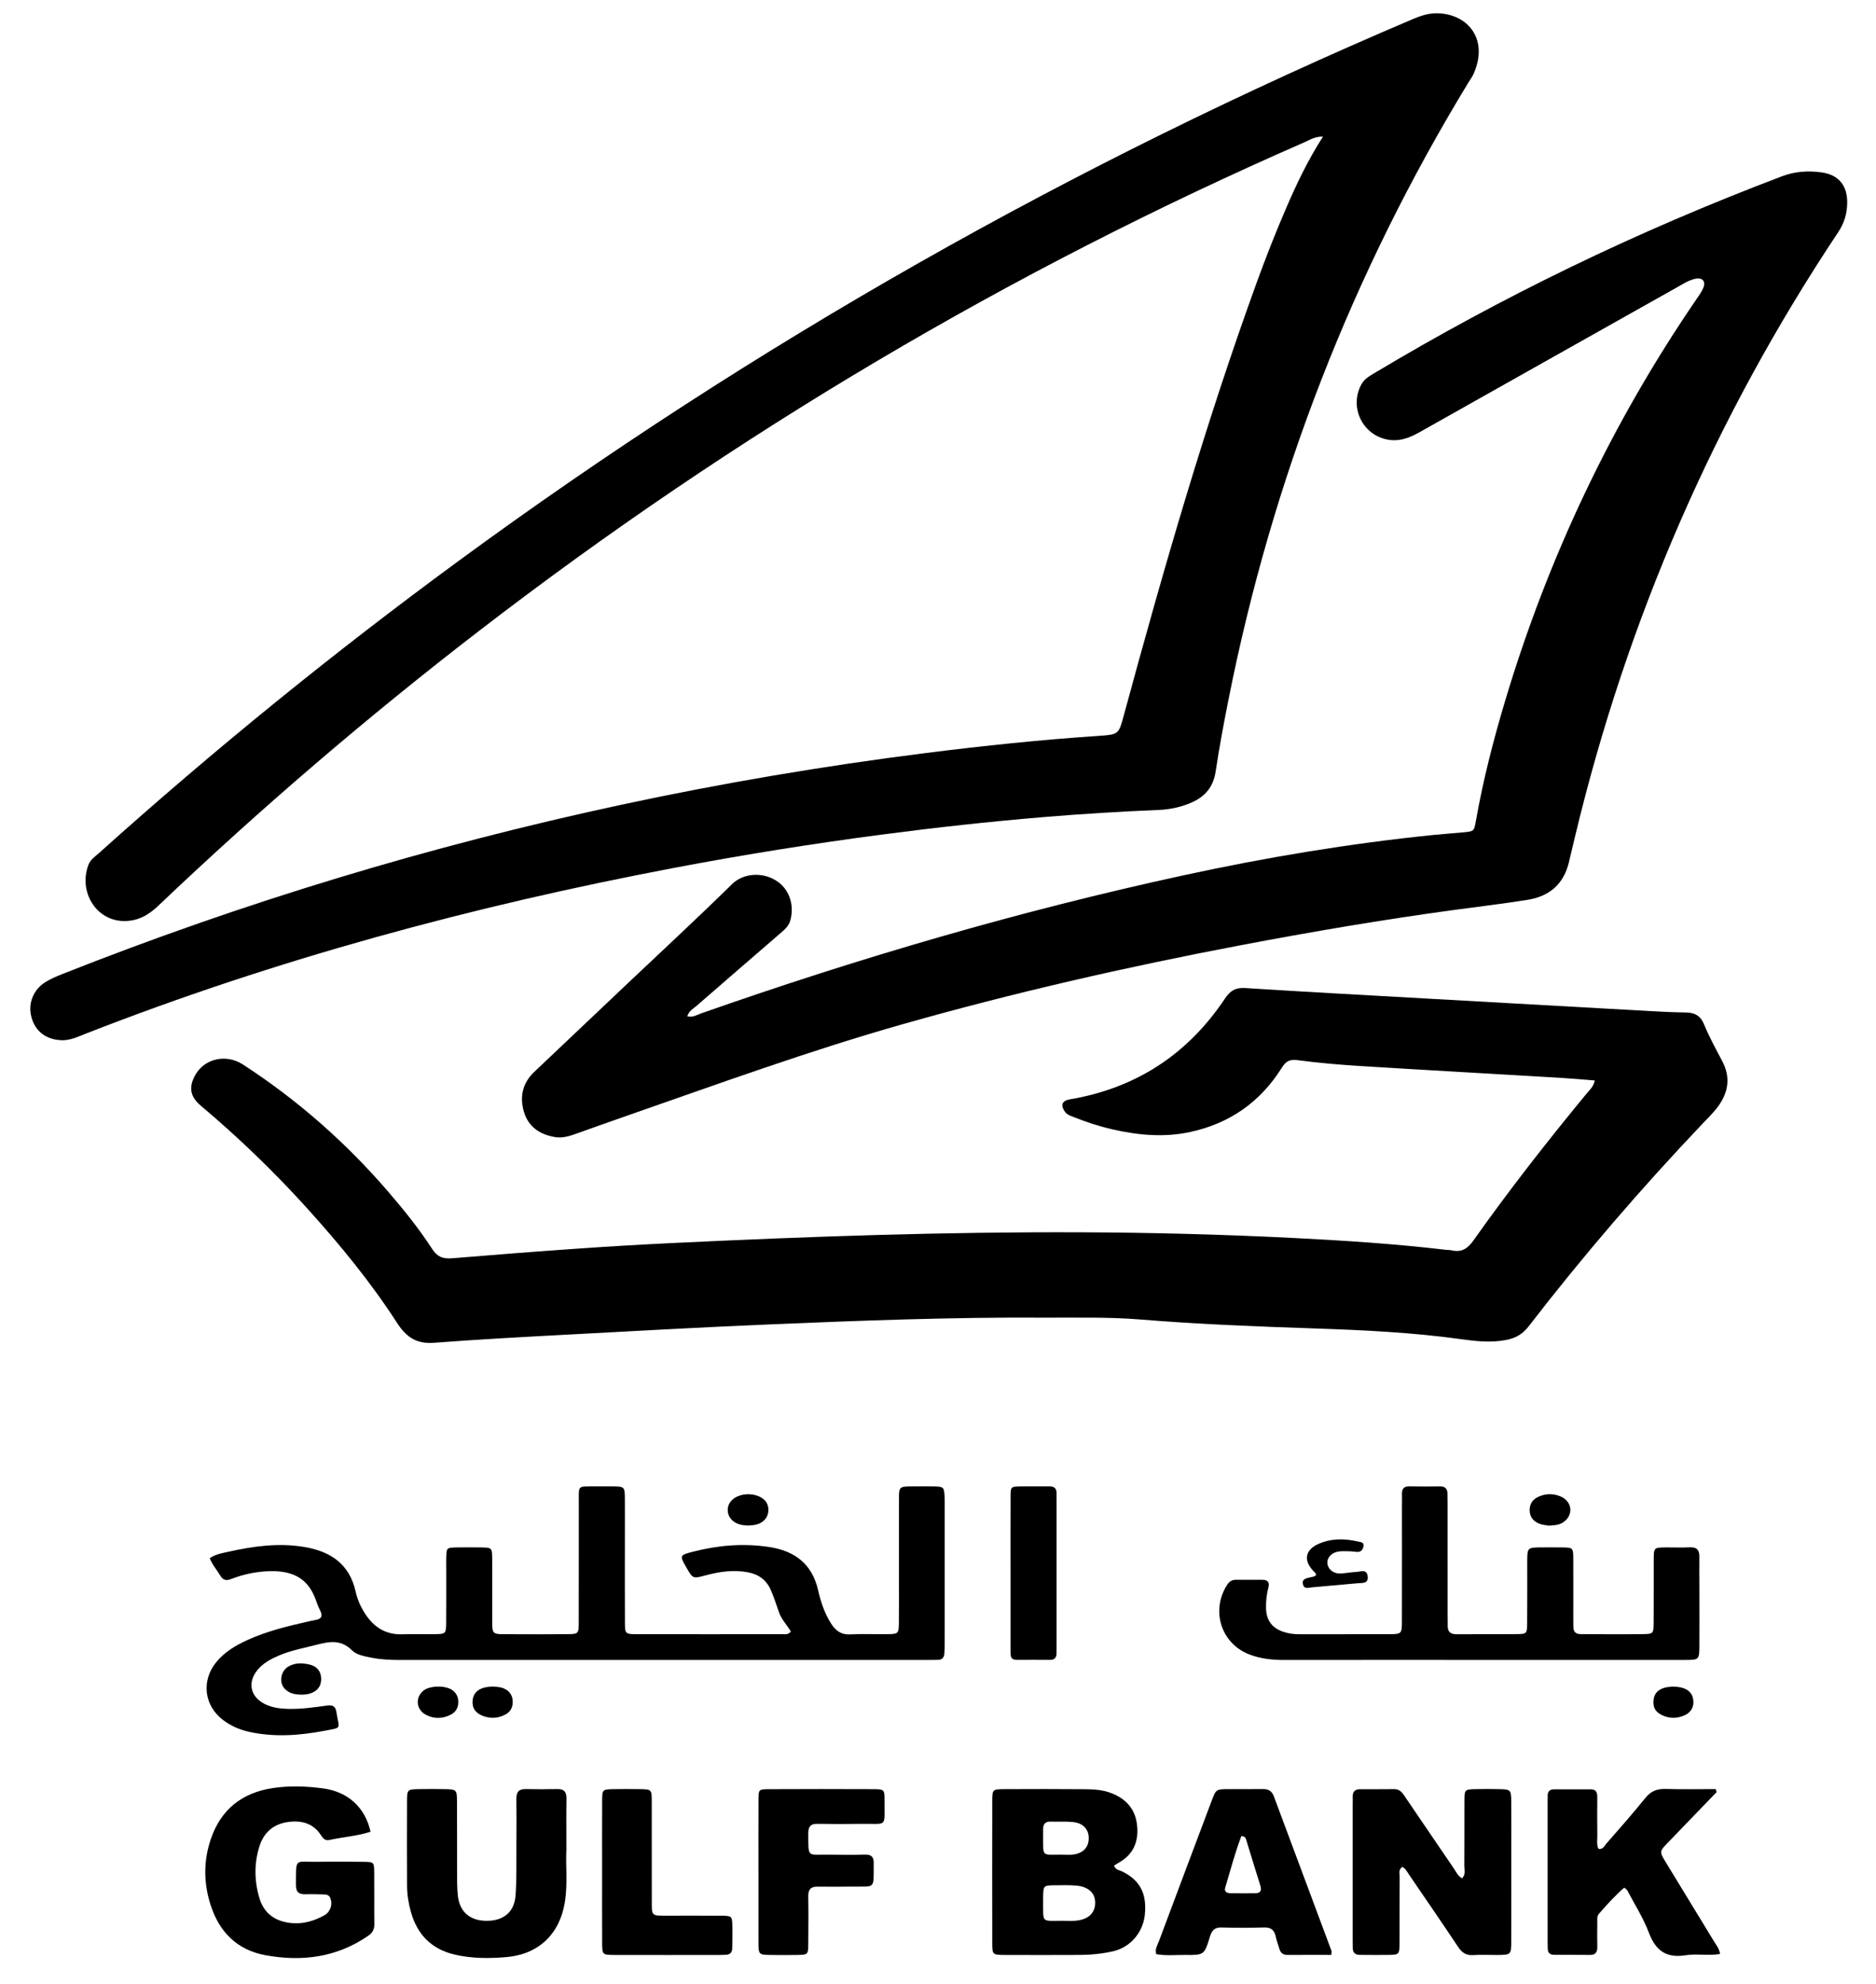
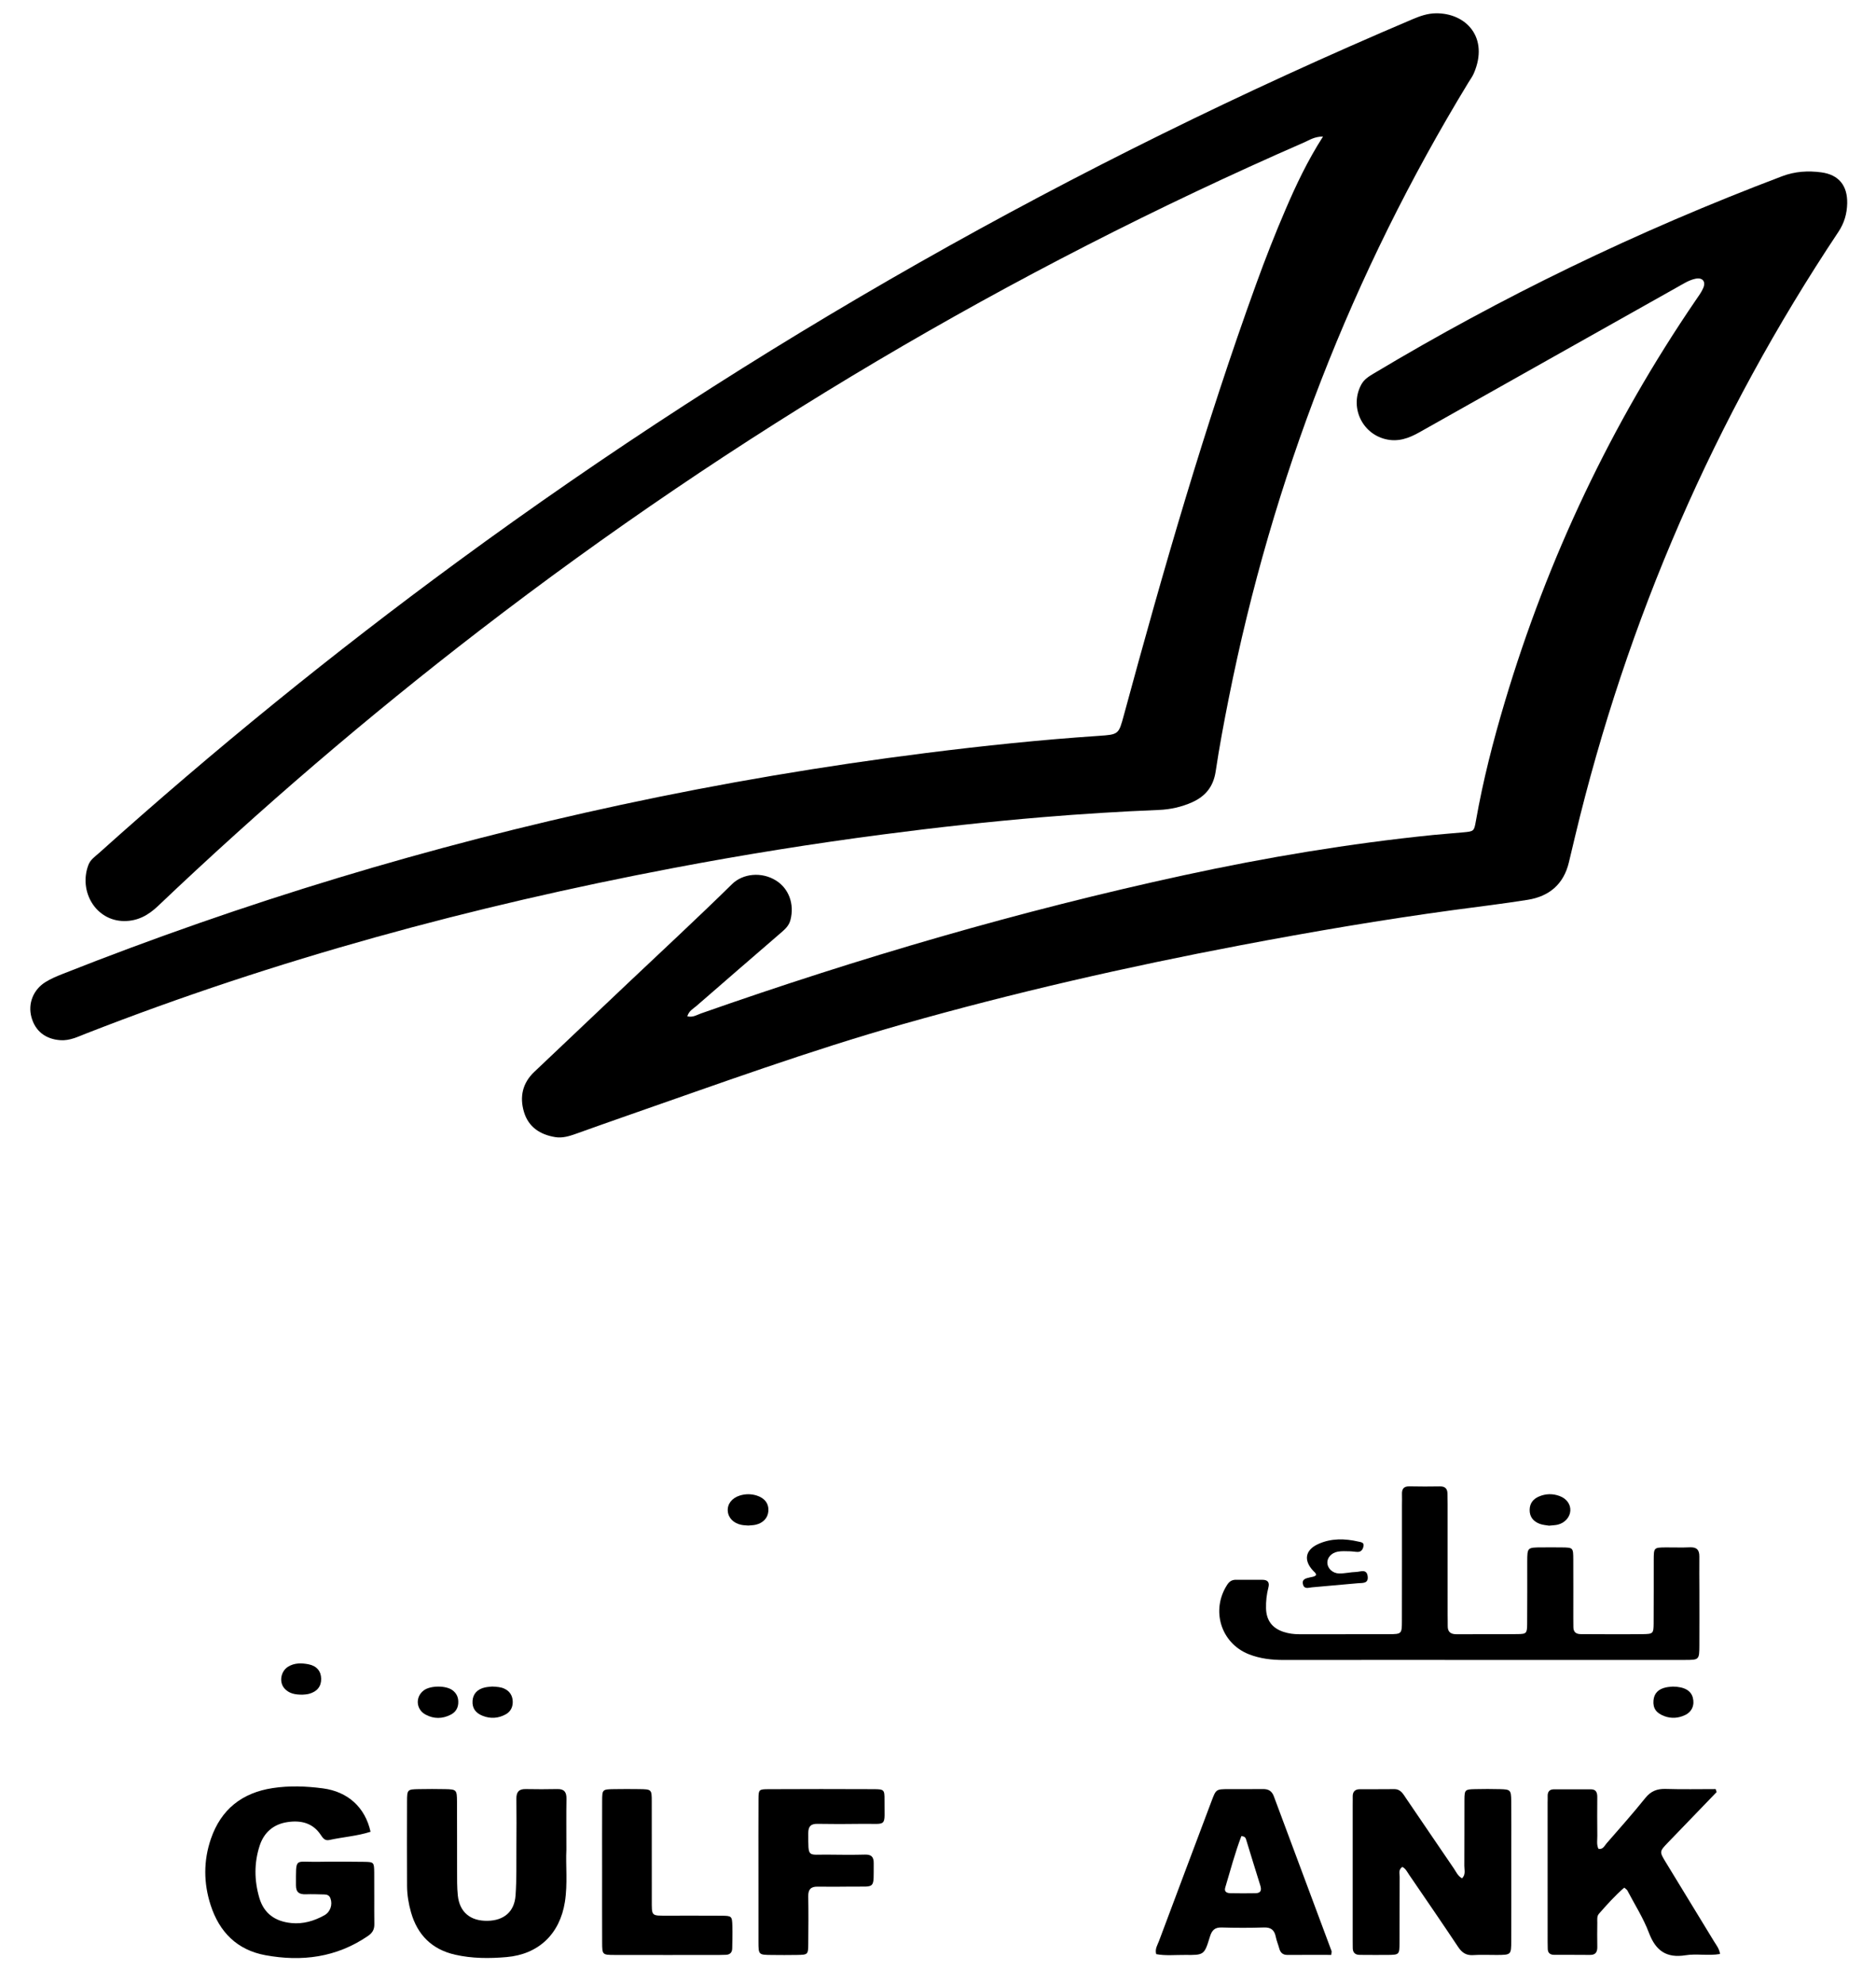
<svg xmlns="http://www.w3.org/2000/svg" width="100%" height="100%" viewBox="0 0 105 111" version="1.1" xml:space="preserve" style="fill-rule:evenodd;clip-rule:evenodd;stroke-linejoin:round;stroke-miterlimit:2;">
  <g transform="matrix(1,0,0,1,-1171,-444)">
    <g transform="matrix(1,0,0,1,1245.05,495.311)">
      <path d="M0,-43.672C-0.483,-43.669 -0.752,-43.477 -1.036,-43.353C-17.548,-36.145 -32.929,-27.026 -47.204,-16.038C-53.473,-11.212 -59.473,-6.072 -65.205,-0.62C-65.747,-0.104 -66.343,0.229 -67.112,0.222C-68.694,0.207 -69.664,-1.446 -69.1,-2.923C-68.987,-3.219 -68.733,-3.381 -68.515,-3.577C-62.095,-9.34 -55.407,-14.772 -48.452,-19.876C-31.815,-32.085 -13.976,-42.178 5.017,-50.238C5.427,-50.412 5.844,-50.558 6.299,-50.566C8.016,-50.595 9.307,-49.199 8.437,-47.2C8.359,-47.02 8.237,-46.86 8.135,-46.691C1.624,-35.999 -2.833,-24.506 -5.278,-12.233C-5.548,-10.878 -5.805,-9.519 -6.008,-8.153C-6.135,-7.303 -6.576,-6.759 -7.331,-6.422C-7.924,-6.158 -8.548,-6.02 -9.196,-5.994C-11.367,-5.906 -13.535,-5.77 -15.701,-5.589C-18.678,-5.34 -21.647,-5.014 -24.609,-4.626C-28.549,-4.111 -32.473,-3.484 -36.377,-2.742C-47.604,-0.609 -58.595,2.359 -69.249,6.522C-69.706,6.701 -70.148,6.923 -70.669,6.888C-71.49,6.834 -72.074,6.389 -72.288,5.609C-72.5,4.84 -72.187,4.06 -71.506,3.637C-71.21,3.454 -70.894,3.319 -70.572,3.192C-60.407,-0.831 -49.98,-3.985 -39.291,-6.281C-33.641,-7.494 -27.949,-8.457 -22.218,-9.18C-19.009,-9.585 -15.792,-9.921 -12.565,-10.138C-11.434,-10.214 -11.439,-10.22 -11.148,-11.293C-8.943,-19.416 -6.615,-27.5 -3.743,-35.418C-3.23,-36.834 -2.681,-38.236 -2.085,-39.619C-1.5,-40.977 -0.869,-42.314 0,-43.672" style="fill-rule:nonzero;" />
    </g>
    <g transform="matrix(1,0,0,1,1209.47,460.369)">
      <path d="M0,40.495C0.321,40.568 0.536,40.414 0.761,40.335C9.617,37.223 18.612,34.592 27.789,32.602C32.399,31.602 37.047,30.827 41.742,30.349C42.307,30.292 42.874,30.255 43.439,30.201C44.022,30.145 44.034,30.142 44.136,29.565C44.534,27.301 45.104,25.079 45.762,22.879C48.163,14.846 51.71,7.358 56.438,0.432C56.591,0.208 56.759,-0.013 56.863,-0.26C57.016,-0.622 56.818,-0.851 56.435,-0.775C56.067,-0.701 55.753,-0.495 55.43,-0.314C50.609,2.397 45.787,5.105 40.969,7.821C40.37,8.158 39.767,8.375 39.065,8.199C37.724,7.864 37.063,6.357 37.725,5.142C37.891,4.839 38.161,4.683 38.436,4.518C41.997,2.386 45.645,0.415 49.38,-1.395C53.27,-3.279 57.238,-4.98 61.28,-6.51C61.999,-6.782 62.728,-6.824 63.467,-6.726C64.444,-6.596 64.937,-5.987 64.918,-4.996C64.906,-4.418 64.757,-3.892 64.426,-3.396C57.498,7.002 52.596,18.285 49.685,30.435C49.57,30.915 49.456,31.395 49.342,31.875C49.052,33.1 48.244,33.783 47.037,33.976C45.673,34.195 44.3,34.356 42.93,34.542C38.919,35.086 34.929,35.766 30.953,36.521C24.598,37.728 18.297,39.165 12.072,40.93C6.844,42.412 1.743,44.273 -3.384,46.058C-4.339,46.39 -5.292,46.732 -6.245,47.071C-6.619,47.204 -6.995,47.319 -7.401,47.252C-8.25,47.112 -8.894,46.684 -9.144,45.844C-9.394,45.007 -9.23,44.231 -8.567,43.604C-6.827,41.957 -5.089,40.308 -3.349,38.661C-1.393,36.81 0.585,34.982 2.505,33.096C3.107,32.505 4.153,32.394 4.958,32.894C5.692,33.349 5.996,34.225 5.774,35.095C5.694,35.413 5.491,35.602 5.267,35.796C3.678,37.168 2.089,38.541 0.505,39.919C0.325,40.076 0.087,40.188 0,40.495" style="fill-rule:nonzero;" />
    </g>
    <g transform="matrix(1,0,0,1,1260.26,513.998)">
-       <path d="M0,-9.545C-0.667,-9.597 -1.295,-9.656 -1.923,-9.693C-5.646,-9.914 -9.369,-10.12 -13.091,-10.351C-14.274,-10.424 -15.457,-10.525 -16.63,-10.681C-17.078,-10.74 -17.291,-10.621 -17.519,-10.255C-18.718,-8.337 -20.437,-7.138 -22.65,-6.661C-24.105,-6.348 -25.55,-6.48 -26.984,-6.807C-27.73,-6.977 -28.458,-7.214 -29.17,-7.499C-29.352,-7.572 -29.544,-7.628 -29.664,-7.805C-29.916,-8.175 -29.814,-8.415 -29.371,-8.49C-25.663,-9.119 -22.773,-11.017 -20.693,-14.136C-20.396,-14.58 -20.097,-14.75 -19.557,-14.716C-16.229,-14.503 -12.9,-14.325 -9.571,-14.137C-5.306,-13.897 -1.04,-13.657 3.225,-13.42C3.842,-13.386 4.459,-13.358 5.077,-13.35C5.564,-13.344 5.902,-13.198 6.109,-12.698C6.402,-11.993 6.768,-11.316 7.127,-10.641C7.631,-9.695 7.469,-8.828 6.846,-8.017C6.606,-7.705 6.318,-7.428 6.046,-7.142C2.605,-3.522 -0.65,0.258 -3.701,4.211C-4.046,4.659 -4.438,4.875 -4.977,4.977C-5.823,5.136 -6.65,5.046 -7.482,4.93C-10.201,4.551 -12.938,4.422 -15.678,4.33C-18.936,4.22 -22.193,4.094 -25.444,3.828C-27.242,3.681 -29.049,3.735 -30.853,3.725C-35.993,3.695 -41.128,3.89 -46.261,4.107C-50.11,4.269 -53.957,4.484 -57.805,4.691C-60.196,4.819 -62.589,4.95 -64.977,5.132C-65.944,5.205 -66.52,4.818 -67.034,4.023C-68.511,1.736 -70.237,-0.364 -72.061,-2.383C-73.919,-4.439 -75.911,-6.357 -78.03,-8.142C-78.613,-8.633 -78.707,-9.154 -78.346,-9.823C-77.835,-10.769 -76.615,-11.055 -75.661,-10.437C-72.615,-8.461 -69.915,-6.086 -67.545,-3.337C-66.657,-2.307 -65.804,-1.247 -65.064,-0.107C-64.777,0.333 -64.454,0.445 -63.96,0.404C-61.598,0.206 -59.234,0.024 -56.87,-0.141C-55.146,-0.261 -53.42,-0.363 -51.693,-0.446C-44.019,-0.816 -36.342,-1.083 -28.657,-1.05C-24.753,-1.033 -20.851,-0.931 -16.953,-0.737C-14.068,-0.593 -11.184,-0.407 -8.314,-0.068C-8.216,-0.057 -8.114,-0.064 -8.019,-0.042C-7.465,0.088 -7.123,-0.126 -6.791,-0.594C-4.791,-3.417 -2.661,-6.141 -0.459,-8.809C-0.293,-9.011 -0.073,-9.187 0,-9.545" style="fill-rule:nonzero;" />
-     </g>
+       </g>
    <g transform="matrix(1,0,0,1,1182.74,537.147)">
-       <path d="M0,-5.963C0.325,-6.193 0.693,-6.247 1.049,-6.326C2.454,-6.64 3.865,-6.833 5.307,-6.59C6.775,-6.342 7.823,-5.632 8.166,-4.092C8.262,-3.658 8.444,-3.249 8.687,-2.871C9.176,-2.11 9.84,-1.676 10.777,-1.708C11.369,-1.728 11.963,-1.705 12.555,-1.713C13.214,-1.723 13.227,-1.732 13.232,-2.375C13.24,-3.413 13.235,-4.45 13.235,-5.487C13.235,-5.66 13.231,-5.833 13.236,-6.006C13.253,-6.553 13.254,-6.557 13.837,-6.567C14.281,-6.574 14.726,-6.574 15.17,-6.567C15.79,-6.557 15.801,-6.554 15.807,-5.95C15.817,-4.912 15.806,-3.875 15.811,-2.838C15.818,-1.612 15.683,-1.717 16.913,-1.712C17.95,-1.708 18.988,-1.704 20.025,-1.715C20.628,-1.721 20.65,-1.742 20.652,-2.349C20.658,-4.621 20.654,-6.894 20.656,-9.166C20.657,-10.028 20.59,-9.98 21.446,-9.983C21.792,-9.984 22.138,-9.985 22.483,-9.983C23.226,-9.978 23.229,-9.977 23.233,-9.265C23.238,-8.45 23.234,-7.635 23.234,-6.82C23.234,-5.338 23.23,-3.856 23.237,-2.374C23.24,-1.73 23.253,-1.715 23.912,-1.714C26.629,-1.709 29.346,-1.711 32.063,-1.714C32.203,-1.714 32.361,-1.669 32.525,-1.859C32.322,-2.212 32.002,-2.53 31.857,-2.944C31.711,-3.363 31.578,-3.788 31.399,-4.193C31.153,-4.75 30.716,-5.069 30.104,-5.18C29.304,-5.325 28.53,-5.213 27.762,-5.007C27.04,-4.814 27.042,-4.808 26.682,-5.435C26.289,-6.121 26.286,-6.133 27.054,-6.33C28.455,-6.689 29.87,-6.809 31.311,-6.591C32.752,-6.372 33.716,-5.637 34.05,-4.173C34.199,-3.52 34.408,-2.89 34.769,-2.318C35.022,-1.918 35.336,-1.674 35.856,-1.702C36.545,-1.74 37.239,-1.704 37.93,-1.714C38.537,-1.723 38.562,-1.747 38.57,-2.339C38.58,-3.154 38.573,-3.969 38.573,-4.784C38.573,-6.266 38.571,-7.748 38.574,-9.23C38.575,-9.979 38.579,-9.979 39.355,-9.983C39.75,-9.984 40.146,-9.991 40.541,-9.981C41.083,-9.967 41.103,-9.942 41.13,-9.378C41.135,-9.279 41.133,-9.18 41.133,-9.082C41.133,-6.439 41.133,-3.796 41.132,-1.153C41.132,-0.98 41.128,-0.807 41.117,-0.635C41.103,-0.404 40.987,-0.273 40.742,-0.276C40.569,-0.278 40.396,-0.271 40.224,-0.271C30.368,-0.271 20.513,-0.272 10.658,-0.27C10.113,-0.27 9.573,-0.293 9.037,-0.401C8.646,-0.48 8.218,-0.55 7.945,-0.823C7.358,-1.41 6.716,-1.311 6.027,-1.133C5.311,-0.947 4.579,-0.818 3.893,-0.528C3.436,-0.334 2.996,-0.105 2.673,0.287C2.099,0.986 2.27,1.789 3.075,2.192C3.481,2.395 3.917,2.455 4.367,2.467C5.113,2.487 5.846,2.378 6.579,2.279C6.891,2.237 7.04,2.334 7.088,2.642C7.243,3.623 7.429,3.5 6.436,3.689C5.024,3.957 3.597,4.065 2.171,3.743C1.66,3.628 1.187,3.416 0.765,3.104C-0.322,2.298 -0.491,0.886 0.373,-0.16C0.841,-0.726 1.455,-1.089 2.113,-1.388C3.198,-1.882 4.349,-2.161 5.505,-2.421C5.65,-2.453 5.794,-2.488 5.94,-2.513C6.286,-2.572 6.319,-2.761 6.176,-3.042C6.099,-3.195 6.03,-3.356 5.976,-3.519C5.589,-4.675 4.835,-5.36 3.063,-5.225C2.42,-5.175 1.792,-5.031 1.192,-4.798C0.902,-4.685 0.73,-4.749 0.581,-5.003C0.396,-5.319 0.141,-5.593 0,-5.963" style="fill-rule:nonzero;" />
-     </g>
+       </g>
    <g transform="matrix(1,0,0,1,1253.89,527.156)">
      <path d="M0,9.719C-3.68,9.719 -7.359,9.716 -11.039,9.721C-11.713,9.722 -12.373,9.646 -12.999,9.397C-14.566,8.774 -15.127,6.92 -14.198,5.504C-14.075,5.316 -13.926,5.232 -13.712,5.233C-13.218,5.234 -12.724,5.235 -12.23,5.235C-11.938,5.234 -11.823,5.38 -11.896,5.658C-11.996,6.044 -12.04,6.435 -12.03,6.832C-12.013,7.503 -11.689,7.94 -11.047,8.15C-10.764,8.243 -10.472,8.281 -10.172,8.28C-8.492,8.277 -6.813,8.283 -5.134,8.277C-4.448,8.275 -4.427,8.254 -4.425,7.568C-4.419,5.395 -4.423,3.222 -4.422,1.048C-4.422,0.851 -4.413,0.653 -4.421,0.456C-4.434,0.156 -4.328,-0.003 -3.998,0.006C-3.43,0.02 -2.862,0.016 -2.294,0.008C-2.018,0.005 -1.881,0.128 -1.876,0.401C-1.873,0.599 -1.867,0.796 -1.867,0.994C-1.867,3.068 -1.867,5.143 -1.866,7.217C-1.866,7.415 -1.857,7.613 -1.861,7.81C-1.868,8.159 -1.692,8.283 -1.356,8.281C-0.22,8.271 0.916,8.286 2.052,8.273C2.55,8.267 2.58,8.231 2.585,7.698C2.596,6.538 2.587,5.377 2.59,4.216C2.592,3.425 2.594,3.425 3.416,3.422C3.786,3.421 4.156,3.418 4.527,3.423C5.157,3.432 5.163,3.434 5.167,4.095C5.172,5.182 5.168,6.268 5.168,7.355C5.168,7.528 5.174,7.701 5.172,7.874C5.17,8.153 5.318,8.273 5.585,8.274C5.981,8.274 6.376,8.279 6.771,8.279C7.536,8.28 8.302,8.288 9.068,8.275C9.63,8.266 9.659,8.24 9.664,7.684C9.675,6.498 9.665,5.313 9.67,4.127C9.672,3.432 9.677,3.429 10.351,3.423C10.796,3.419 11.241,3.44 11.685,3.418C12.067,3.399 12.227,3.555 12.223,3.93C12.216,4.572 12.224,5.214 12.225,5.857C12.225,6.869 12.229,7.882 12.224,8.894C12.22,9.714 12.215,9.718 11.41,9.719C7.606,9.72 3.803,9.719 0,9.719" style="fill-rule:nonzero;" />
    </g>
    <g transform="matrix(1,0,0,1,1233.35,549.096)">
-       <path d="M0,-0.711C0.106,-0.456 0.305,-0.46 0.454,-0.388C1.454,0.099 1.847,0.844 1.726,2.035C1.625,3.027 0.917,3.856 -0.043,4.077C-0.67,4.222 -1.309,4.282 -1.952,4.284C-3.334,4.289 -4.716,4.291 -6.097,4.285C-6.804,4.282 -6.812,4.274 -6.813,3.599C-6.817,0.96 -6.818,-1.68 -6.813,-4.32C-6.812,-4.972 -6.798,-4.989 -6.152,-4.992C-4.622,-5 -3.093,-5.002 -1.563,-4.988C-1.096,-4.984 -0.625,-4.948 -0.179,-4.781C0.65,-4.47 1.183,-3.905 1.288,-3.003C1.395,-2.088 1.107,-1.35 0.272,-0.881C0.187,-0.833 0.107,-0.778 0,-0.711M-2.883,2.373C-2.637,2.373 -2.389,2.39 -2.145,2.369C-1.457,2.31 -1.068,1.956 -1.052,1.398C-1.036,0.838 -1.415,0.465 -2.109,0.404C-2.501,0.37 -2.897,0.382 -3.291,0.386C-3.95,0.393 -3.95,0.398 -3.966,1.034C-3.969,1.133 -3.968,1.231 -3.967,1.33C-3.956,2.518 -4.07,2.37 -2.883,2.373M-2.95,-1.329C-2.729,-1.329 -2.506,-1.307 -2.288,-1.333C-1.728,-1.401 -1.415,-1.738 -1.413,-2.244C-1.411,-2.742 -1.723,-3.092 -2.291,-3.151C-2.705,-3.194 -3.126,-3.163 -3.543,-3.176C-3.868,-3.186 -3.976,-3.016 -3.965,-2.721C-3.96,-2.598 -3.968,-2.475 -3.967,-2.352C-3.955,-1.196 -4.071,-1.324 -2.95,-1.329" style="fill-rule:nonzero;" />
-     </g>
+       </g>
    <g transform="matrix(1,0,0,1,1252.83,548.414)">
      <path d="M0,0.679C0.22,0.47 0.127,0.209 0.129,-0.022C0.139,-1.256 0.128,-2.49 0.135,-3.724C0.139,-4.275 0.168,-4.299 0.728,-4.311C1.196,-4.321 1.666,-4.323 2.134,-4.31C2.71,-4.295 2.747,-4.26 2.754,-3.656C2.764,-2.743 2.757,-1.83 2.757,-0.916C2.757,0.787 2.761,2.49 2.755,4.193C2.752,4.959 2.743,4.961 1.959,4.968C1.515,4.972 1.069,4.945 0.627,4.975C0.23,5.002 -0.006,4.837 -0.219,4.517C-1.122,3.162 -2.045,1.82 -2.964,0.476C-3.072,0.318 -3.156,0.133 -3.339,0.042C-3.573,0.191 -3.49,0.409 -3.491,0.59C-3.499,1.824 -3.49,3.058 -3.498,4.292C-3.503,4.95 -3.514,4.956 -4.16,4.966C-4.678,4.974 -5.197,4.962 -5.715,4.963C-5.992,4.964 -6.121,4.828 -6.117,4.555C-6.115,4.407 -6.12,4.259 -6.12,4.111C-6.121,1.593 -6.121,-0.924 -6.12,-3.442C-6.12,-3.59 -6.115,-3.738 -6.119,-3.886C-6.126,-4.16 -5.997,-4.304 -5.724,-4.306C-5.082,-4.31 -4.44,-4.302 -3.799,-4.311C-3.433,-4.316 -3.297,-4.039 -3.133,-3.799C-2.242,-2.495 -1.359,-1.186 -0.466,0.117C-0.331,0.314 -0.235,0.552 0,0.679" style="fill-rule:nonzero;" />
    </g>
    <g transform="matrix(1,0,0,1,1267.08,553.379)">
      <path d="M0,-9.111C-0.907,-8.171 -1.816,-7.233 -2.72,-6.291C-3.208,-5.784 -3.208,-5.779 -2.843,-5.179C-1.944,-3.703 -1.041,-2.229 -0.143,-0.752C-0.018,-0.547 0.146,-0.357 0.192,-0.053C-0.471,0.061 -1.116,-0.082 -1.734,0.018C-2.812,0.191 -3.41,-0.234 -3.79,-1.239C-4.102,-2.065 -4.588,-2.824 -5,-3.611C-5.021,-3.651 -5.07,-3.677 -5.17,-3.765C-5.681,-3.325 -6.136,-2.816 -6.586,-2.304C-6.709,-2.164 -6.678,-1.976 -6.679,-1.805C-6.682,-1.36 -6.69,-0.915 -6.679,-0.471C-6.672,-0.177 -6.757,0.004 -7.089,-0C-7.756,-0.007 -8.423,-0.003 -9.09,-0.005C-9.328,-0.006 -9.457,-0.118 -9.453,-0.366C-9.452,-0.489 -9.459,-0.613 -9.459,-0.736C-9.46,-3.33 -9.46,-5.924 -9.46,-8.518C-9.46,-8.641 -9.452,-8.765 -9.457,-8.888C-9.465,-9.131 -9.35,-9.264 -9.11,-9.266C-8.418,-9.27 -7.727,-9.269 -7.035,-9.266C-6.738,-9.264 -6.678,-9.074 -6.68,-8.82C-6.686,-8.104 -6.686,-7.387 -6.678,-6.671C-6.675,-6.429 -6.728,-6.179 -6.616,-5.937C-6.362,-5.884 -6.28,-6.103 -6.162,-6.239C-5.432,-7.077 -4.692,-7.907 -3.996,-8.774C-3.683,-9.164 -3.336,-9.302 -2.85,-9.287C-1.919,-9.258 -0.987,-9.278 -0.055,-9.278L0,-9.111Z" style="fill-rule:nonzero;" />
    </g>
    <g transform="matrix(1,0,0,1,1191.74,551.182)">
      <path d="M0,-4.693C-0.751,-4.452 -1.542,-4.4 -2.309,-4.233C-2.544,-4.182 -2.659,-4.322 -2.776,-4.502C-3.225,-5.194 -3.906,-5.348 -4.659,-5.233C-5.432,-5.116 -5.964,-4.659 -6.207,-3.914C-6.521,-2.949 -6.51,-1.969 -6.226,-0.998C-5.967,-0.109 -5.326,0.326 -4.432,0.414C-3.771,0.48 -3.159,0.297 -2.586,-0.02C-2.25,-0.206 -2.116,-0.612 -2.244,-0.965C-2.304,-1.134 -2.432,-1.183 -2.588,-1.186C-2.933,-1.194 -3.279,-1.208 -3.624,-1.196C-3.984,-1.184 -4.176,-1.298 -4.175,-1.698C-4.169,-3.303 -4.271,-2.989 -2.967,-3.013C-2.103,-3.029 -1.238,-3.024 -0.374,-3.012C0.186,-3.004 0.199,-2.99 0.205,-2.413C0.215,-1.45 0.199,-0.487 0.212,0.476C0.216,0.781 0.104,0.967 -0.15,1.14C-1.908,2.342 -3.851,2.587 -5.889,2.212C-7.467,1.921 -8.461,0.921 -8.949,-0.585C-9.349,-1.819 -9.357,-3.071 -8.936,-4.297C-8.371,-5.944 -7.196,-6.877 -5.473,-7.138C-4.536,-7.28 -3.603,-7.245 -2.669,-7.122C-1.272,-6.938 -0.303,-6.064 0,-4.693" style="fill-rule:nonzero;" />
    </g>
    <g transform="matrix(1,0,0,1,1202.7,550.18)">
      <path d="M0,-2.686C-0.046,-1.835 0.08,-0.797 -0.083,0.236C-0.367,2.028 -1.555,3.165 -3.349,3.32C-4.311,3.403 -5.276,3.402 -6.224,3.187C-7.522,2.894 -8.338,2.082 -8.698,0.806C-8.833,0.329 -8.914,-0.159 -8.917,-0.654C-8.924,-2.234 -8.923,-3.815 -8.918,-5.395C-8.916,-6.051 -8.899,-6.066 -8.262,-6.077C-7.768,-6.087 -7.274,-6.087 -6.78,-6.077C-6.153,-6.063 -6.126,-6.041 -6.122,-5.386C-6.113,-4.102 -6.122,-2.818 -6.117,-1.534C-6.115,-1.065 -6.125,-0.593 -6.076,-0.129C-5.979,0.806 -5.377,1.305 -4.418,1.291C-3.5,1.278 -2.907,0.786 -2.844,-0.131C-2.78,-1.041 -2.804,-1.957 -2.797,-2.87C-2.791,-3.759 -2.786,-4.648 -2.798,-5.537C-2.802,-5.907 -2.666,-6.087 -2.281,-6.08C-1.689,-6.069 -1.096,-6.068 -0.504,-6.081C-0.115,-6.089 0.011,-5.907 0.005,-5.537C-0.01,-4.648 0,-3.759 0,-2.686" style="fill-rule:nonzero;" />
    </g>
    <g transform="matrix(1,0,0,1,1245.51,544.151)">
      <path d="M0,9.227C-0.819,9.227 -1.63,9.223 -2.442,9.229C-2.708,9.231 -2.847,9.107 -2.912,8.86C-2.969,8.646 -3.06,8.439 -3.103,8.222C-3.176,7.851 -3.358,7.679 -3.762,7.692C-4.552,7.718 -5.343,7.716 -6.132,7.693C-6.531,7.681 -6.685,7.858 -6.795,8.22C-7.105,9.237 -7.123,9.24 -8.189,9.229C-8.728,9.224 -9.271,9.284 -9.797,9.184C-9.878,8.891 -9.725,8.675 -9.641,8.45C-8.665,5.839 -7.682,3.231 -6.7,0.622C-6.449,-0.043 -6.447,-0.045 -5.755,-0.049C-5.113,-0.053 -4.471,-0.041 -3.829,-0.052C-3.519,-0.057 -3.325,0.052 -3.212,0.356C-2.138,3.246 -1.057,6.133 0.021,9.022C0.029,9.042 0.017,9.07 0,9.227M-5.031,2.581C-5.383,3.507 -5.645,4.491 -5.935,5.465C-6.005,5.704 -5.829,5.771 -5.642,5.775C-5.175,5.784 -4.707,5.784 -4.239,5.776C-3.923,5.77 -3.891,5.593 -3.976,5.326C-4.244,4.482 -4.498,3.634 -4.76,2.788C-4.788,2.699 -4.812,2.595 -5.031,2.581" style="fill-rule:nonzero;" />
    </g>
    <g transform="matrix(1,0,0,1,1213.45,548.756)">
      <path d="M0,-0.026C0,-1.384 -0.005,-2.742 0.003,-4.1C0.006,-4.623 0.023,-4.647 0.549,-4.65C2.524,-4.66 4.499,-4.66 6.474,-4.651C7.029,-4.648 7.061,-4.615 7.056,-4.055C7.043,-2.464 7.268,-2.733 5.749,-2.71C4.934,-2.698 4.119,-2.696 3.305,-2.711C2.92,-2.718 2.787,-2.555 2.789,-2.182C2.795,-0.771 2.725,-1.005 3.897,-0.988C4.588,-0.978 5.28,-0.973 5.971,-0.99C6.323,-0.998 6.455,-0.857 6.452,-0.512C6.44,0.992 6.584,0.782 5.229,0.8C4.588,0.808 3.945,0.812 3.304,0.803C2.926,0.799 2.782,0.965 2.788,1.341C2.803,2.23 2.798,3.119 2.789,4.008C2.782,4.607 2.773,4.613 2.155,4.625C1.686,4.634 1.217,4.631 0.748,4.626C0.009,4.619 0.003,4.617 0.001,3.9C-0.003,2.591 0,1.283 0,-0.026" style="fill-rule:nonzero;" />
    </g>
    <g transform="matrix(1,0,0,1,1204.7,548.724)">
      <path d="M0,0.033C0,-1.299 -0.004,-2.63 0.002,-3.962C0.005,-4.606 0.014,-4.61 0.669,-4.621C1.138,-4.629 1.606,-4.628 2.075,-4.622C2.771,-4.612 2.778,-4.608 2.779,-3.926C2.783,-2.101 2.78,-0.277 2.781,1.548C2.782,2.522 2.727,2.458 3.717,2.459C4.703,2.461 5.69,2.454 6.676,2.462C7.256,2.467 7.273,2.483 7.29,3.029C7.304,3.447 7.289,3.867 7.282,4.286C7.278,4.523 7.154,4.646 6.913,4.649C6.79,4.65 6.667,4.658 6.543,4.658C4.595,4.659 2.647,4.662 0.699,4.657C0.012,4.655 0.005,4.645 0.002,3.954C-0.004,2.647 0,1.34 0,0.033" style="fill-rule:nonzero;" />
    </g>
    <g transform="matrix(1,0,0,1,1227.56,532.035)">
-       <path d="M0,-0.039C0,-1.47 -0.005,-2.901 0.003,-4.331C0.006,-4.851 0.021,-4.859 0.548,-4.869C1.09,-4.879 1.633,-4.864 2.176,-4.872C2.459,-4.876 2.581,-4.746 2.575,-4.472C2.572,-4.349 2.577,-4.225 2.577,-4.102L2.577,4.039C2.577,4.187 2.572,4.335 2.572,4.483C2.572,4.728 2.446,4.838 2.205,4.837C1.588,4.834 0.972,4.831 0.355,4.837C-0.024,4.84 0.001,4.577 0.001,4.327C0,3.267 0,2.206 0,1.145L0,-0.039" style="fill-rule:nonzero;" />
-     </g>
+       </g>
    <g transform="matrix(1,0,0,1,1244.66,530.868)">
      <path d="M0,1.256C-0.002,1.146 -0.088,1.095 -0.153,1.026C-0.713,0.439 -0.615,-0.147 0.127,-0.481C0.85,-0.807 1.608,-0.791 2.368,-0.615C2.508,-0.583 2.694,-0.572 2.657,-0.367C2.627,-0.199 2.542,-0.032 2.324,-0.037C2.177,-0.04 2.031,-0.07 1.883,-0.072C1.663,-0.075 1.437,-0.092 1.222,-0.053C0.85,0.013 0.612,0.295 0.632,0.594C0.651,0.891 0.932,1.164 1.293,1.169C1.61,1.173 1.927,1.093 2.246,1.084C2.484,1.077 2.835,0.892 2.889,1.326C2.942,1.752 2.595,1.691 2.336,1.715C1.479,1.792 0.621,1.868 -0.236,1.945C-0.424,1.962 -0.657,2.063 -0.729,1.789C-0.814,1.469 -0.549,1.442 -0.335,1.386C-0.218,1.356 -0.088,1.36 0,1.256" style="fill-rule:nonzero;" />
    </g>
    <g transform="matrix(1,0,0,1,1212.88,527.578)">
      <path d="M0,1.777C-0.131,1.765 -0.255,1.764 -0.375,1.74C-0.824,1.653 -1.119,1.35 -1.147,0.96C-1.175,0.574 -0.916,0.237 -0.474,0.099C-0.161,0.002 0.158,0 0.472,0.098C0.923,0.24 1.153,0.551 1.126,0.965C1.101,1.339 0.847,1.626 0.433,1.728C0.291,1.763 0.14,1.762 0,1.777" style="fill-rule:nonzero;" />
    </g>
    <g transform="matrix(1,0,0,1,1257.7,527.56)">
      <path d="M0,1.802C-0.144,1.775 -0.346,1.767 -0.526,1.698C-0.877,1.564 -1.093,1.311 -1.085,0.912C-1.078,0.551 -0.891,0.311 -0.568,0.172C-0.189,0.009 0.199,0 0.585,0.141C0.987,0.288 1.216,0.613 1.191,0.974C1.166,1.329 0.888,1.645 0.494,1.744C0.352,1.779 0.201,1.78 0,1.802" style="fill-rule:nonzero;" />
    </g>
    <g transform="matrix(1,0,0,1,1196.65,539.272)">
      <path d="M0,-0.065C0.011,0.263 -0.134,0.516 -0.417,0.662C-0.883,0.905 -1.37,0.912 -1.834,0.659C-2.371,0.367 -2.414,-0.33 -1.933,-0.693C-1.561,-0.974 -0.683,-0.977 -0.319,-0.699C-0.11,-0.539 -0.002,-0.329 0,-0.065" style="fill-rule:nonzero;" />
    </g>
    <g transform="matrix(1,0,0,1,1198.55,540.175)">
      <path d="M0,-1.812C0.254,-1.797 0.476,-1.789 0.681,-1.692C0.976,-1.553 1.132,-1.312 1.147,-0.994C1.162,-0.676 1.036,-0.41 0.751,-0.254C0.34,-0.03 -0.091,0 -0.531,-0.172C-0.942,-0.332 -1.129,-0.611 -1.101,-1.016C-1.074,-1.402 -0.833,-1.667 -0.407,-1.762C-0.264,-1.794 -0.115,-1.799 0,-1.812" style="fill-rule:nonzero;" />
    </g>
    <g transform="matrix(1,0,0,1,1187.95,537.04)">
      <path d="M0,1.776C-0.448,1.784 -0.78,1.708 -1.027,1.431C-1.342,1.077 -1.238,0.47 -0.826,0.214C-0.468,-0.008 -0.071,0.003 0.318,0.078C0.779,0.168 1.02,0.466 1.026,0.889C1.032,1.313 0.801,1.608 0.347,1.73C0.207,1.768 0.056,1.769 0,1.776" style="fill-rule:nonzero;" />
    </g>
    <g transform="matrix(1,0,0,1,1264.63,540.165)">
      <path d="M0,-1.799C0.645,-1.791 1.012,-1.576 1.117,-1.182C1.228,-0.762 1.067,-0.383 0.672,-0.201C0.302,-0.03 -0.081,0 -0.473,-0.145C-0.93,-0.314 -1.123,-0.586 -1.084,-1.027C-1.049,-1.418 -0.816,-1.665 -0.378,-1.756C-0.235,-1.786 -0.086,-1.79 0,-1.799" style="fill-rule:nonzero;" />
    </g>
  </g>
</svg>